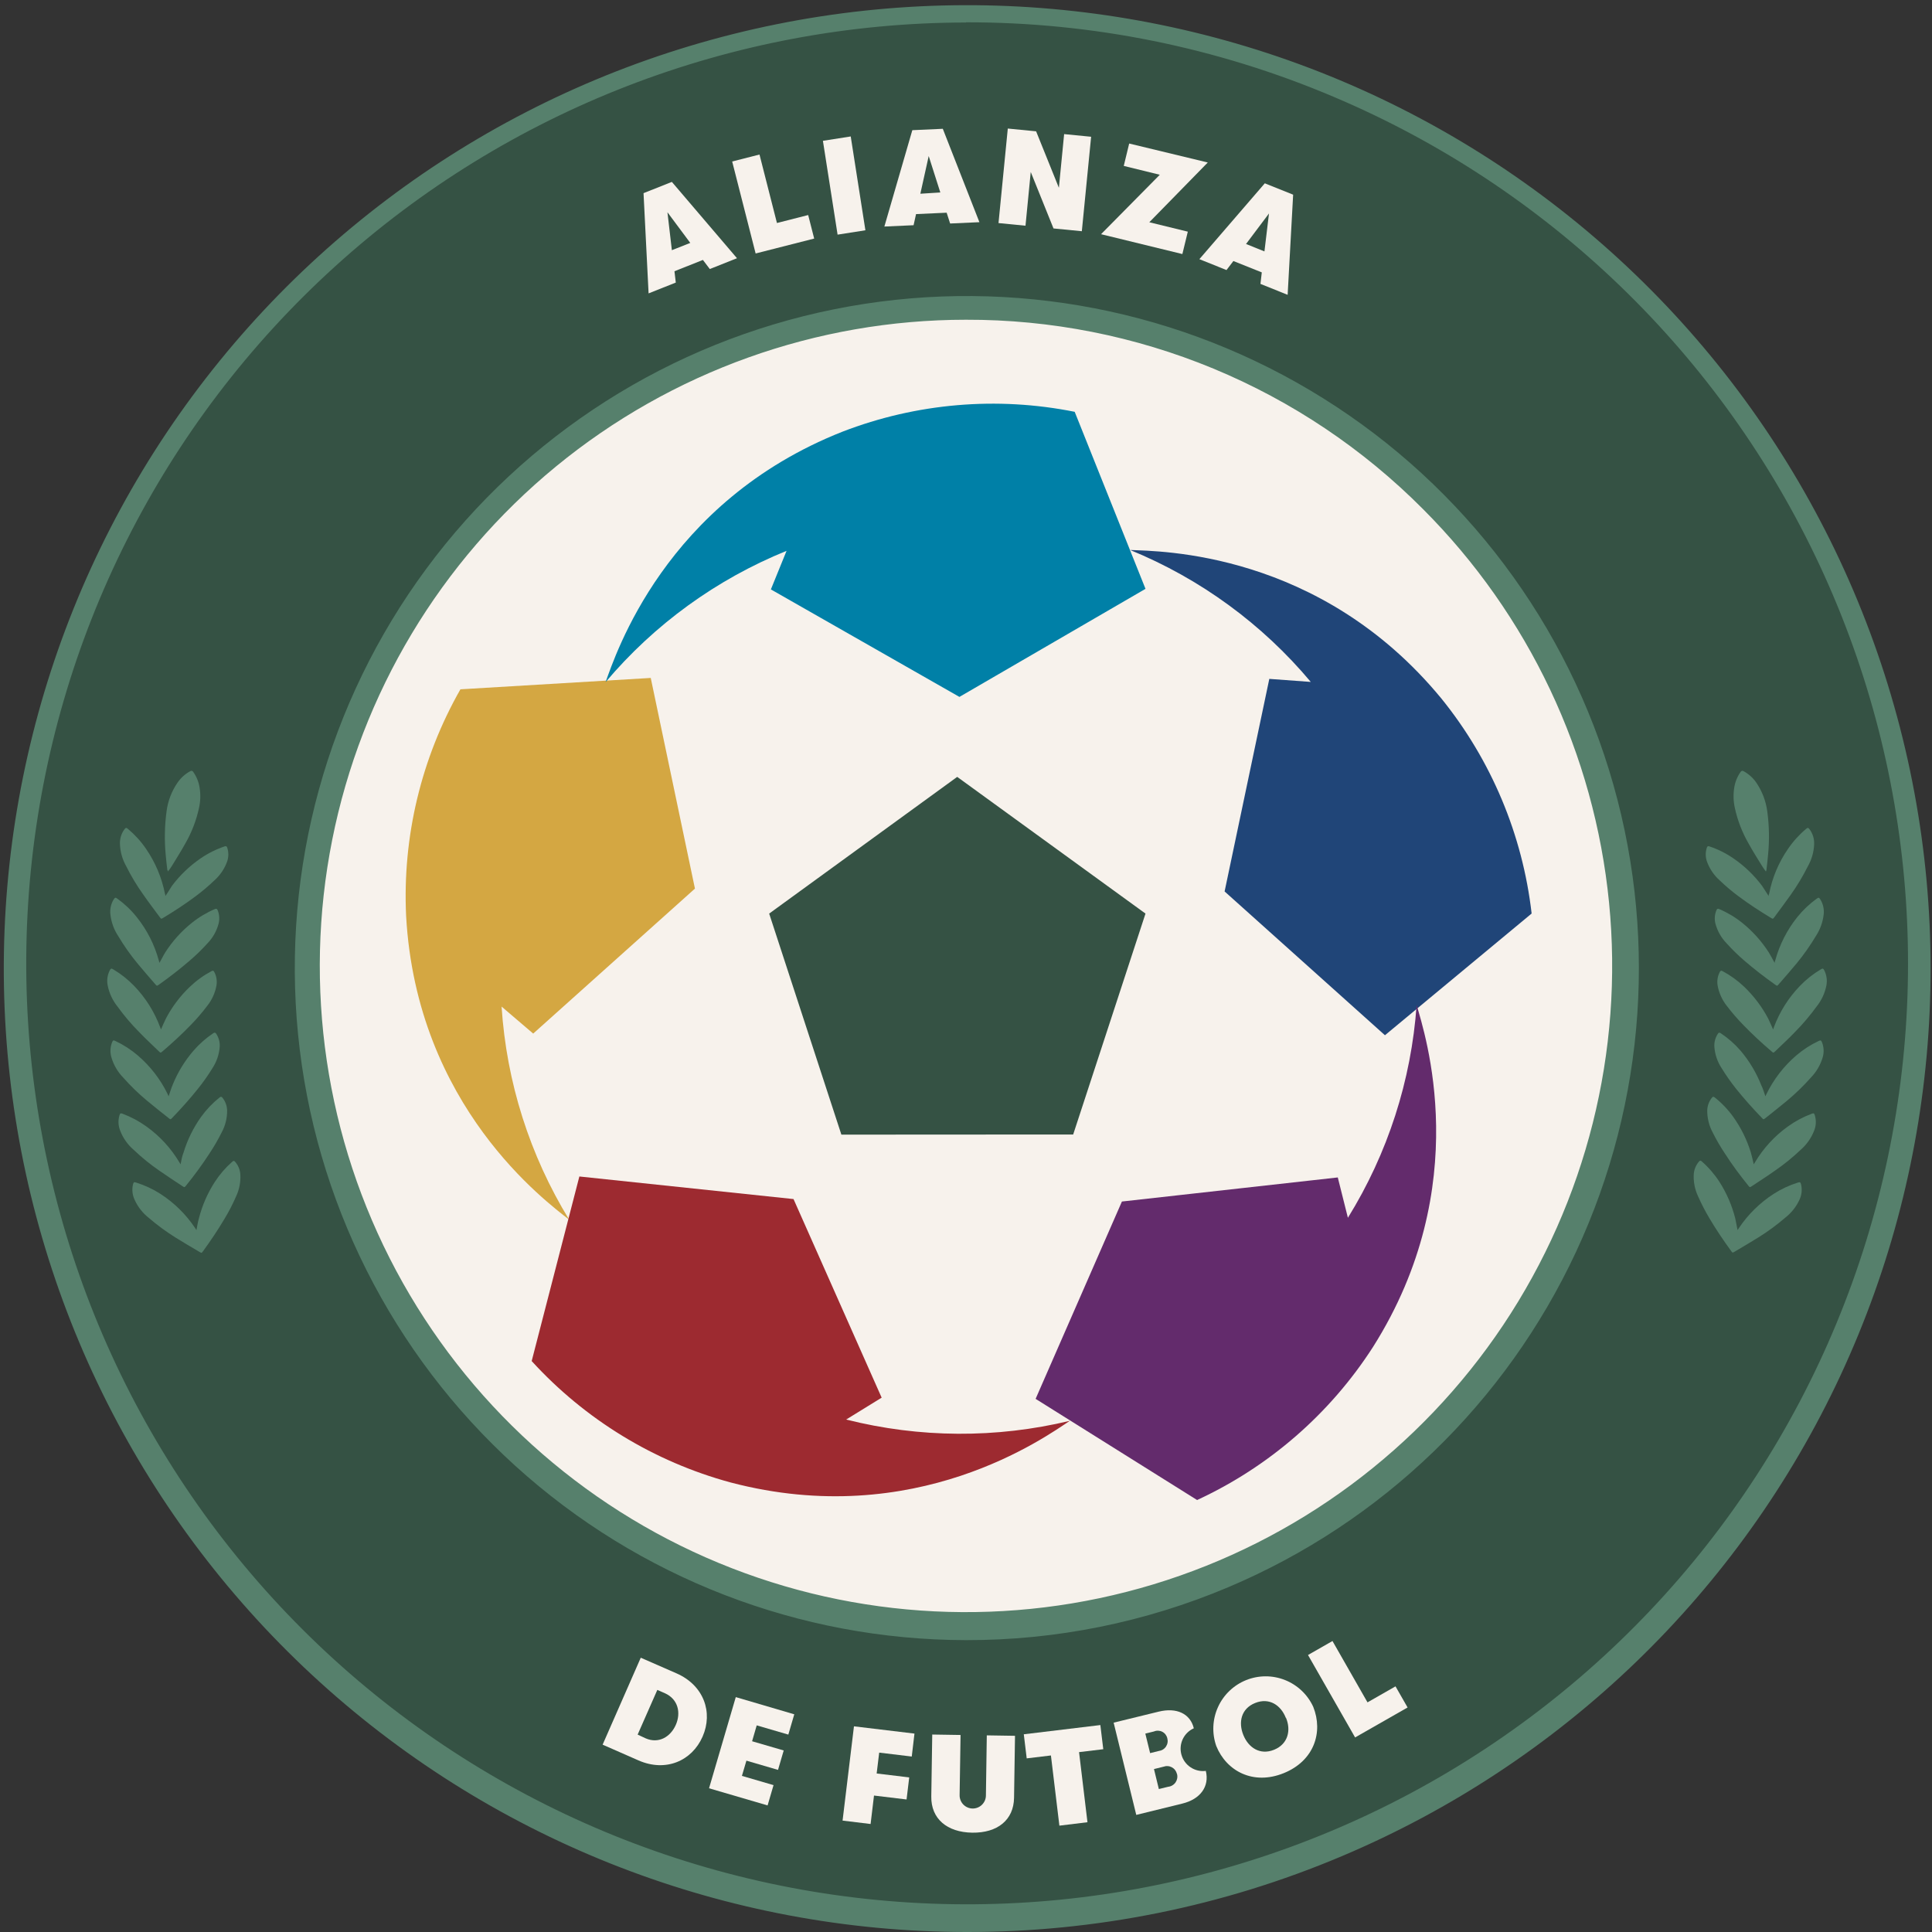
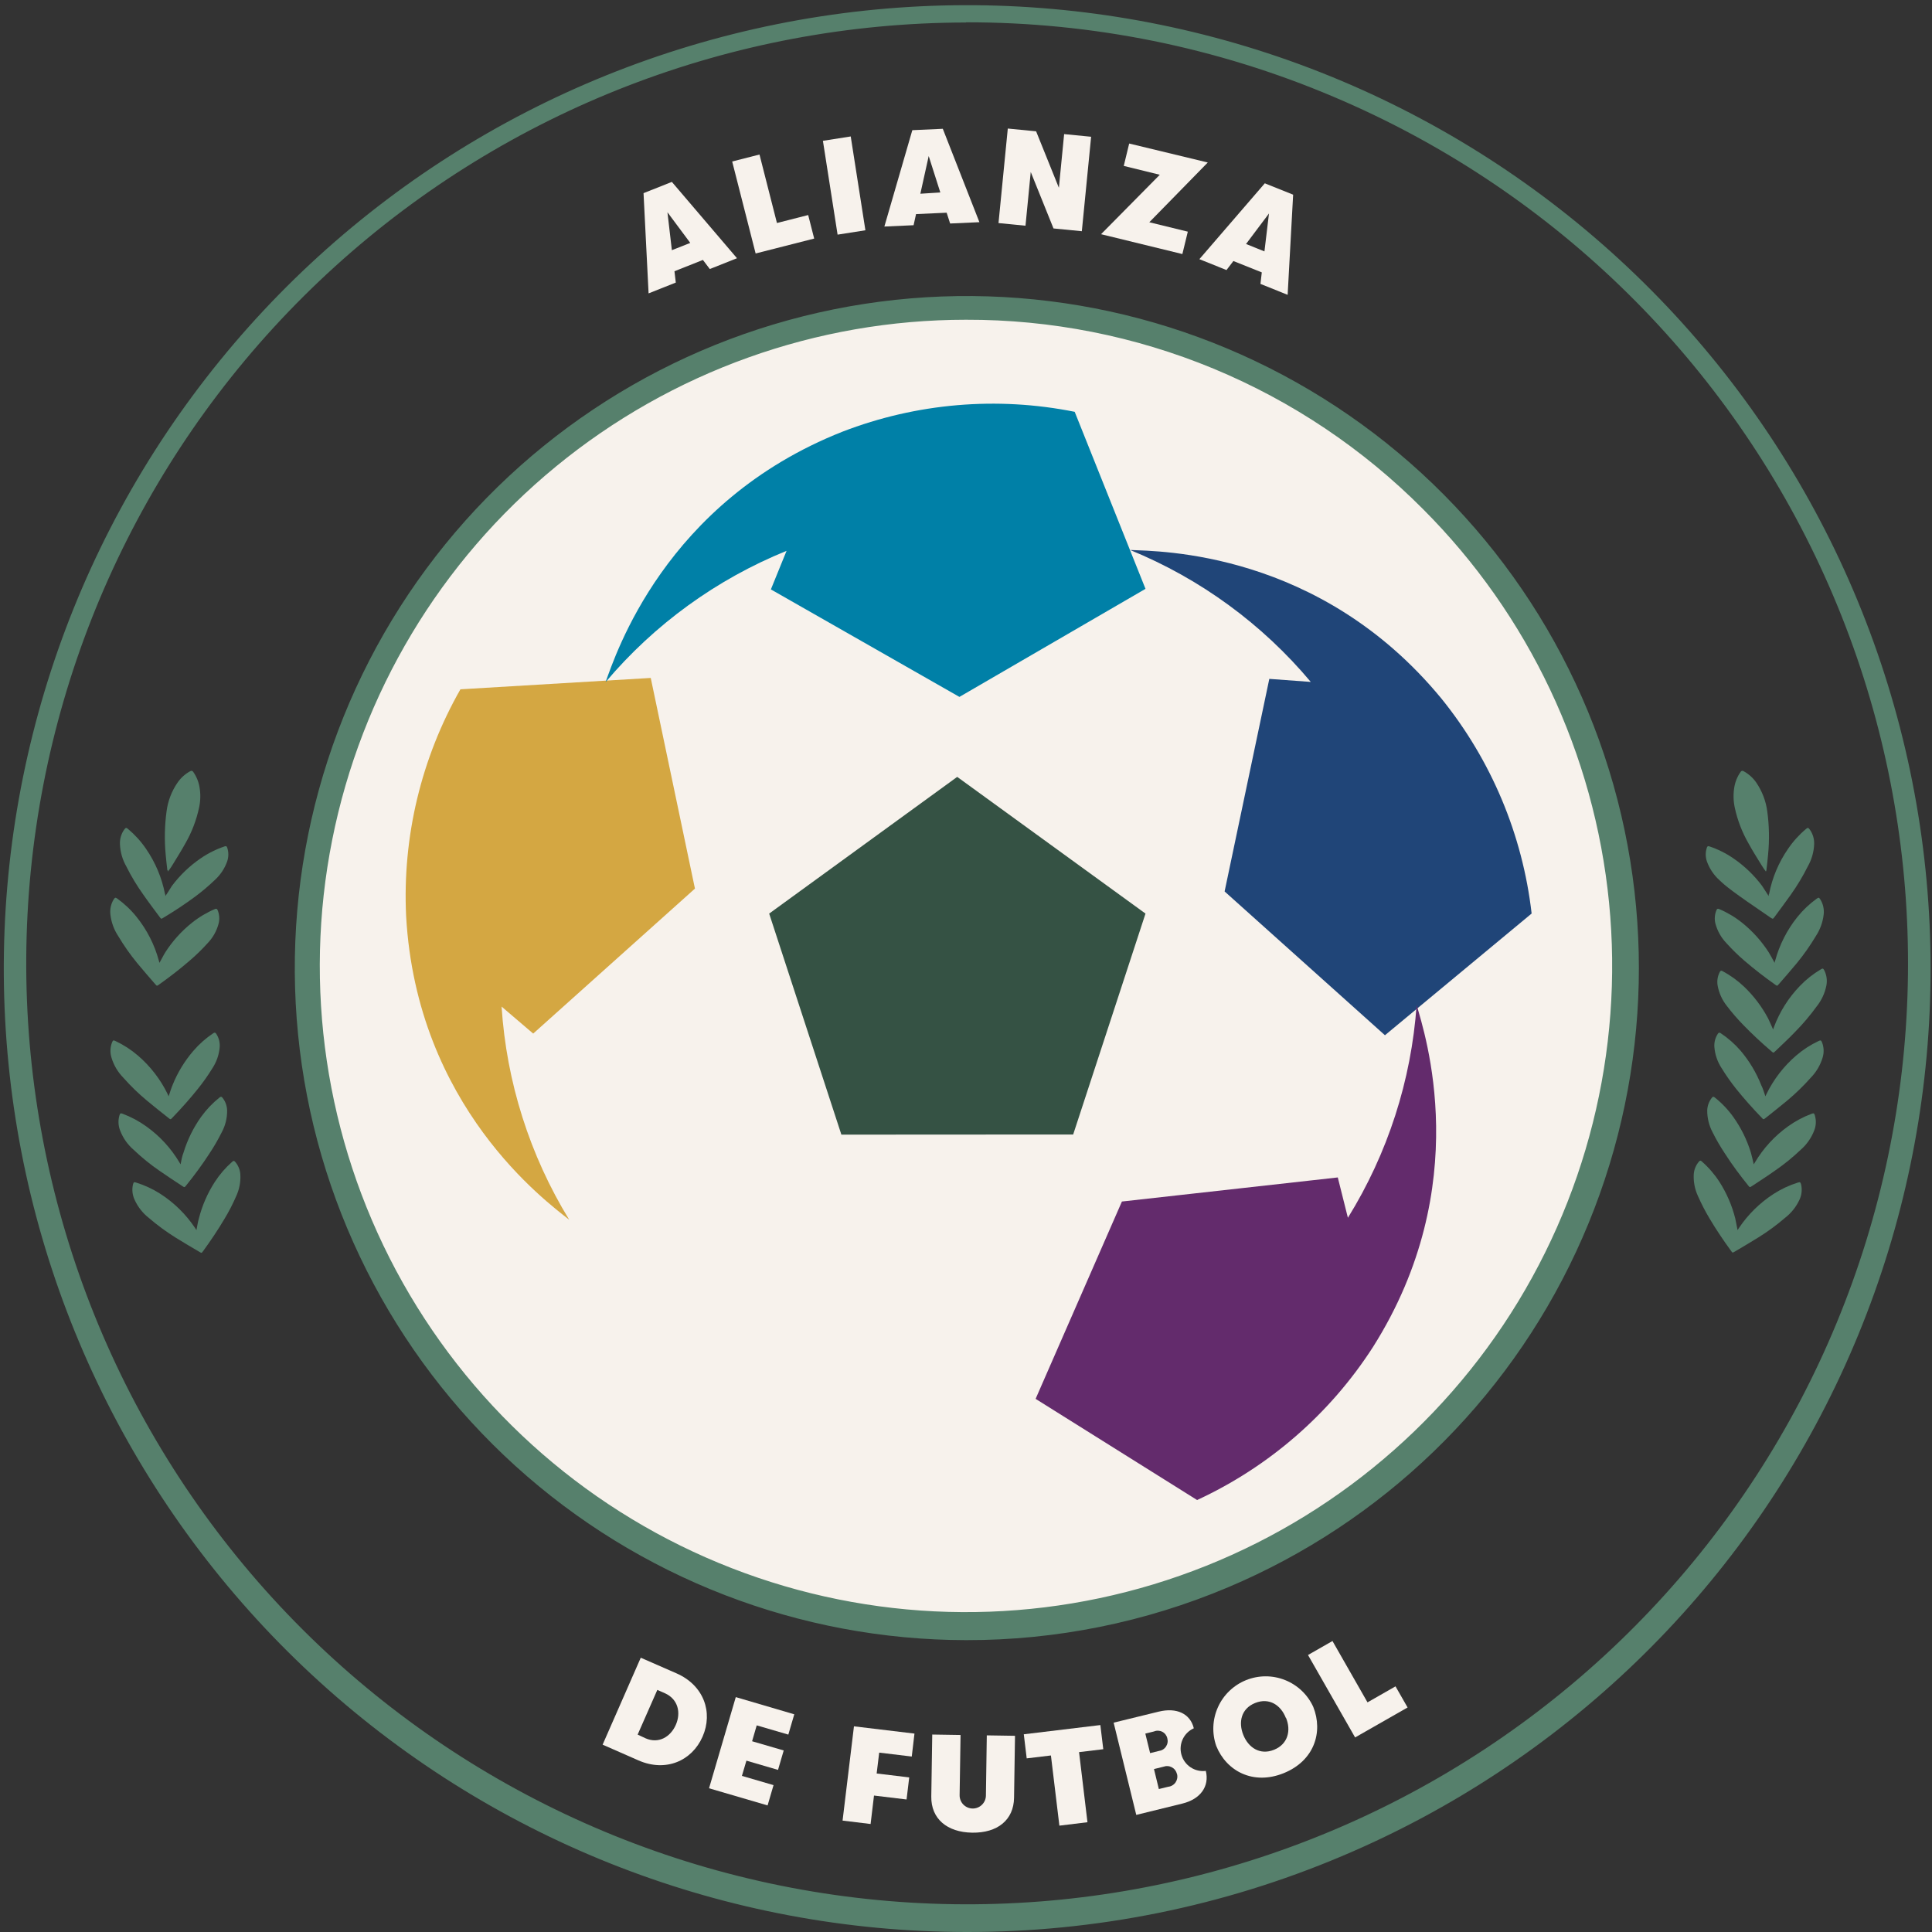
<svg xmlns="http://www.w3.org/2000/svg" width="131" height="131" viewBox="0 0 131 131" fill="none">
  <rect x="0" y="0" width="131" height="131" fill="#333333" stroke="none" />
  <g clip-path="url(#clip0_505_5568)">
-     <path d="M65.5 130.245C101.258 130.245 130.246 101.258 130.246 65.5C130.246 29.742 101.258 0.755 65.5 0.755C29.742 0.755 0.755 29.742 0.755 65.5C0.755 101.258 29.742 130.245 65.5 130.245Z" fill="#355244" />
    <path d="M65.496 131C49.302 130.979 33.694 124.943 21.698 114.065C9.703 103.186 2.175 88.24 0.576 72.126C-1.022 56.011 3.421 39.877 13.045 26.854C22.669 13.83 36.787 4.845 52.661 1.642C68.534 -1.561 85.032 1.246 98.953 9.519C112.874 17.792 123.226 30.94 128.001 46.414C132.776 61.887 131.634 78.583 124.795 93.262C117.957 107.941 105.91 119.556 90.992 125.855C82.926 129.269 74.254 131.019 65.496 131ZM65.496 1.526C49.681 1.546 34.437 7.44 22.722 18.063C11.006 28.687 3.654 43.283 2.091 59.02C0.529 74.758 4.867 90.515 14.265 103.235C23.663 115.955 37.45 124.731 52.952 127.86C68.454 130.99 84.566 128.251 98.162 120.173C111.759 112.096 121.87 99.256 126.536 84.145C131.201 69.034 130.088 52.729 123.412 38.392C116.736 24.055 104.973 12.71 90.404 6.555C82.526 3.214 74.053 1.499 65.496 1.513V1.526Z" fill="#56806C" />
    <path d="M65.5 110.263C90.222 110.263 110.263 90.222 110.263 65.5C110.263 40.778 90.222 20.737 65.5 20.737C40.778 20.737 20.737 40.778 20.737 65.5C20.737 90.222 40.778 110.263 65.5 110.263Z" fill="#F7F2EC" />
    <path d="M65.496 111.21C54.2 111.195 43.312 106.985 34.945 99.397C26.577 91.808 21.327 81.383 20.211 70.142C19.095 58.902 22.194 47.647 28.907 38.562C35.619 29.477 45.467 23.209 56.539 20.974C67.612 18.739 79.12 20.695 88.831 26.465C98.543 32.234 105.765 41.405 109.097 52.198C112.43 62.991 111.635 74.637 106.867 84.877C102.099 95.117 93.697 103.221 83.292 107.618C77.662 110 71.609 111.222 65.496 111.21ZM65.496 21.68C55.359 21.681 45.536 25.197 37.701 31.628C29.865 38.059 24.502 47.007 22.525 56.949C20.548 66.891 22.079 77.211 26.857 86.151C31.636 95.09 39.366 102.097 48.731 105.976C58.096 109.855 68.516 110.367 78.216 107.425C87.917 104.483 96.297 98.268 101.929 89.84C107.561 81.412 110.096 71.292 109.103 61.204C108.11 51.116 103.651 41.685 96.484 34.516C92.424 30.434 87.595 27.197 82.275 24.994C76.956 22.791 71.253 21.664 65.496 21.68Z" fill="#56806C" />
    <path d="M47.661 17.625L45.732 18.392L45.822 19.16L43.978 19.893L43.635 13.097L45.556 12.334L49.972 17.509L48.128 18.242L47.661 17.625ZM46.804 16.471L45.256 14.392L45.556 16.964L46.804 16.471Z" fill="#F7F2EC" />
    <path d="M49.646 10.95L51.498 10.478L52.681 15.121L54.799 14.581L55.206 16.176L51.236 17.187L49.646 10.95Z" fill="#F7F2EC" />
    <path d="M55.798 9.548L57.684 9.252L58.679 15.614L56.793 15.91L55.798 9.548Z" fill="#F7F2EC" />
    <path d="M64.188 14.422L62.113 14.517L61.946 15.271L59.965 15.361L61.86 8.827L63.927 8.733L66.409 15.065L64.424 15.155L64.188 14.422ZM63.759 13.05L62.971 10.581L62.405 13.136L63.759 13.05Z" fill="#F7F2EC" />
    <path d="M68.334 8.716L70.254 8.904L71.798 12.733L72.154 9.093L73.984 9.273L73.354 15.678L71.433 15.49L69.89 11.661L69.534 15.305L67.704 15.125L68.334 8.716Z" fill="#F7F2EC" />
    <path d="M78.64 11.85L76.197 11.25L76.565 9.732L81.894 11.018L77.929 15.07L80.54 15.708L80.171 17.226L74.657 15.88L78.64 11.85Z" fill="#F7F2EC" />
    <path d="M85.556 18.469L83.631 17.698L83.163 18.311L81.324 17.573L85.761 12.429L87.682 13.2L87.309 19.991L85.466 19.25L85.556 18.469ZM85.736 17.046L86.044 14.474L84.488 16.544L85.736 17.046Z" fill="#F7F2EC" />
    <path d="M43.447 112.402L45.877 113.465C47.721 114.276 48.364 116.102 47.639 117.753C46.915 119.403 45.14 120.175 43.292 119.365L40.861 118.297L43.447 112.402ZM43.768 117.864C44.651 118.254 45.457 117.782 45.822 116.959C46.186 116.136 45.98 115.219 45.097 114.816L44.57 114.584L43.236 117.615L43.768 117.864Z" fill="#F7F2EC" />
    <path d="M49.89 115.073L53.856 116.239L53.453 117.615L51.309 116.989L50.996 118.066L53.14 118.691L52.754 120.008L50.611 119.382L50.306 120.415L52.45 121.041L52.047 122.417L48.077 121.255L49.89 115.073Z" fill="#F7F2EC" />
    <path d="M57.903 117.054L62.006 117.547L61.822 119.103L59.614 118.837L59.442 120.252L61.65 120.518L61.47 122.014L59.262 121.748L59.031 123.677L57.131 123.446L57.903 117.054Z" fill="#F7F2EC" />
    <path d="M63.146 121.813L63.211 117.611L65.131 117.641L65.067 121.722C65.065 121.84 65.087 121.956 65.13 122.065C65.173 122.174 65.237 122.273 65.319 122.357C65.401 122.441 65.498 122.508 65.606 122.554C65.713 122.601 65.829 122.625 65.946 122.627C66.063 122.629 66.179 122.607 66.288 122.564C66.397 122.521 66.496 122.457 66.58 122.375C66.664 122.293 66.731 122.196 66.778 122.089C66.824 121.981 66.849 121.865 66.85 121.748L66.91 117.667L68.823 117.697L68.758 121.898C68.737 123.407 67.631 124.291 65.92 124.265C64.21 124.239 63.125 123.317 63.146 121.813Z" fill="#F7F2EC" />
    <path d="M71.258 119.03L69.616 119.227L69.419 117.594L74.61 116.968L74.808 118.606L73.166 118.803L73.736 123.557L71.832 123.789L71.258 119.03Z" fill="#F7F2EC" />
    <path d="M81.761 120.076C82.019 121.126 81.397 121.993 80.166 122.293L77.045 123.06L75.511 116.805L78.563 116.059C79.785 115.759 80.707 116.196 80.947 117.187C80.615 117.336 80.348 117.599 80.194 117.929C80.04 118.258 80.01 118.632 80.109 118.982C80.207 119.333 80.428 119.636 80.732 119.836C81.035 120.037 81.4 120.122 81.761 120.076ZM77.659 117.547L77.984 118.871L78.572 118.726C78.669 118.714 78.763 118.682 78.847 118.631C78.931 118.58 79.003 118.511 79.058 118.43C79.113 118.348 79.15 118.256 79.166 118.159C79.182 118.062 79.176 117.963 79.15 117.868C79.13 117.774 79.088 117.685 79.03 117.608C78.971 117.531 78.896 117.468 78.81 117.424C78.724 117.379 78.629 117.354 78.532 117.35C78.436 117.346 78.339 117.363 78.25 117.401L77.659 117.547ZM79.802 120.278C79.779 120.183 79.736 120.094 79.676 120.016C79.617 119.939 79.541 119.876 79.455 119.83C79.368 119.784 79.273 119.757 79.176 119.751C79.078 119.744 78.98 119.759 78.889 119.793L78.246 119.952L78.576 121.307L79.21 121.152C79.311 121.142 79.407 121.109 79.493 121.057C79.58 121.006 79.654 120.936 79.711 120.853C79.767 120.77 79.805 120.675 79.822 120.576C79.838 120.476 79.833 120.375 79.806 120.278H79.802Z" fill="#F7F2EC" />
    <path d="M82.469 118.387C82.167 117.526 82.209 116.581 82.586 115.75C82.962 114.918 83.645 114.264 84.491 113.922C85.337 113.581 86.283 113.578 87.131 113.916C87.979 114.253 88.665 114.904 89.045 115.733C89.731 117.448 89.11 119.395 87.039 120.231C84.968 121.067 83.155 120.085 82.469 118.387ZM87.185 116.479C86.85 115.622 86.066 115.086 85.105 115.472C84.145 115.858 83.961 116.788 84.304 117.641C84.647 118.494 85.431 119.03 86.387 118.644C87.343 118.258 87.549 117.315 87.198 116.479H87.185Z" fill="#F7F2EC" />
    <path d="M88.69 112.218L90.349 111.27L92.724 115.429L94.623 114.344L95.442 115.776L91.883 117.808L88.69 112.218Z" fill="#F7F2EC" />
    <path d="M44.124 45.968L31.219 46.739C28.56 51.408 27.283 56.737 27.537 62.105C28.257 75.061 37.067 81.487 38.598 82.709C35.918 78.334 34.343 73.372 34.01 68.252L36.154 70.083L47.121 60.252L44.124 45.968Z" fill="#D4A742" />
    <path d="M77.671 39.927L72.87 27.923C67.601 26.867 62.14 27.334 57.127 29.269C45.059 34.036 41.736 44.42 41.059 46.255C44.368 42.335 48.58 39.279 53.333 37.35L52.27 39.965L65.054 47.254L77.671 39.927Z" fill="#0080A7" />
    <path d="M93.907 70.195L103.853 61.942C103.239 56.601 101.117 51.545 97.735 47.365C89.491 37.346 78.589 37.376 76.634 37.294C81.381 39.237 85.584 42.306 88.878 46.238L86.066 46.032L83.035 60.445L93.907 70.195Z" fill="#204578" />
    <path d="M70.22 94.85L81.17 101.71C86.048 99.455 90.184 95.858 93.093 91.339C100.029 80.372 96.591 70.027 96.055 68.141C95.695 73.258 94.096 78.211 91.395 82.572L90.709 79.837L76.072 81.47L70.22 94.85Z" fill="#632B6C" />
-     <path d="M39.284 79.772L36.051 92.287C39.673 96.255 44.35 99.11 49.535 100.518C62.083 103.819 70.906 97.418 72.544 96.338C67.556 97.538 62.35 97.509 57.376 96.252L59.781 94.769L53.805 81.303L39.284 79.772Z" fill="#9D2A30" />
    <path d="M52.154 61.946L64.904 52.677L77.671 61.946L72.767 76.925L57.05 76.934L52.154 61.946Z" fill="#355244" />
    <path d="M119.738 59.095C119.643 58.962 119.557 58.855 119.489 58.739C119.172 58.22 118.842 57.71 118.554 57.178C118.127 56.434 117.816 55.629 117.633 54.791C117.53 54.329 117.517 53.851 117.594 53.384C117.656 53.008 117.802 52.65 118.023 52.338C118.032 52.321 118.045 52.306 118.06 52.294C118.076 52.282 118.094 52.273 118.113 52.269C118.132 52.264 118.152 52.264 118.171 52.268C118.19 52.272 118.208 52.28 118.224 52.291C118.566 52.476 118.86 52.739 119.082 53.059C119.483 53.646 119.74 54.321 119.832 55.026C119.962 55.987 119.981 56.959 119.888 57.925C119.862 58.285 119.81 58.645 119.772 59.005C119.765 59.036 119.753 59.067 119.738 59.095Z" fill="#56806C" />
    <path d="M117.817 83.408L117.903 83.275C118.523 82.347 119.327 81.557 120.265 80.951C120.775 80.623 121.328 80.365 121.907 80.184C122.053 80.141 122.078 80.154 122.121 80.299C122.206 80.651 122.169 81.022 122.014 81.35C121.792 81.829 121.458 82.248 121.041 82.572C120.473 83.061 119.868 83.505 119.232 83.901C118.7 84.235 118.151 84.552 117.611 84.874C117.474 84.955 117.47 84.951 117.38 84.823C116.861 84.111 116.368 83.382 115.918 82.623C115.627 82.136 115.366 81.632 115.137 81.114C114.917 80.646 114.817 80.13 114.846 79.614C114.869 79.297 114.994 78.996 115.202 78.756C115.266 78.683 115.317 78.675 115.395 78.756C115.852 79.156 116.251 79.618 116.582 80.128C117.072 80.892 117.436 81.73 117.658 82.61C117.71 82.859 117.761 83.125 117.817 83.408Z" fill="#56806C" />
    <path d="M118.914 78.949C118.944 78.893 118.97 78.85 118.996 78.812C119.566 77.855 120.328 77.026 121.234 76.377C121.729 76.021 122.27 75.732 122.841 75.519C122.983 75.468 123.009 75.481 123.056 75.626C123.161 75.972 123.143 76.343 123.004 76.677C122.809 77.172 122.497 77.613 122.095 77.963C121.552 78.48 120.969 78.953 120.35 79.378C119.836 79.742 119.304 80.085 118.777 80.432C118.648 80.518 118.644 80.514 118.546 80.394C117.992 79.708 117.465 79.005 116.981 78.25C116.664 77.777 116.377 77.285 116.123 76.775C115.881 76.319 115.756 75.809 115.759 75.292C115.769 74.98 115.879 74.68 116.072 74.435C116.132 74.357 116.183 74.344 116.265 74.409C116.74 74.786 117.162 75.228 117.517 75.721C118.046 76.459 118.451 77.279 118.717 78.147C118.794 78.409 118.846 78.67 118.914 78.949Z" fill="#56806C" />
    <path d="M119.703 74.336L119.772 74.19C120.259 73.188 120.946 72.297 121.791 71.571C122.251 71.175 122.763 70.843 123.313 70.585C123.45 70.52 123.48 70.533 123.54 70.67C123.675 71.007 123.688 71.38 123.579 71.725C123.425 72.229 123.153 72.689 122.786 73.067C122.289 73.629 121.75 74.152 121.174 74.632C120.689 75.035 120.192 75.425 119.699 75.819C119.574 75.914 119.57 75.914 119.463 75.798C118.85 75.163 118.267 74.512 117.714 73.822C117.36 73.378 117.033 72.912 116.736 72.428C116.451 71.996 116.282 71.499 116.243 70.983C116.223 70.67 116.306 70.358 116.479 70.096C116.531 70.014 116.582 69.997 116.668 70.053C117.175 70.389 117.634 70.793 118.031 71.254C118.619 71.95 119.09 72.738 119.424 73.586C119.54 73.809 119.609 74.062 119.703 74.336Z" fill="#56806C" />
    <path d="M120.226 69.804C120.248 69.749 120.261 69.701 120.278 69.654C120.667 68.61 121.266 67.657 122.04 66.855C122.461 66.416 122.94 66.037 123.463 65.727C123.592 65.65 123.622 65.659 123.695 65.792C123.858 66.114 123.908 66.483 123.836 66.838C123.731 67.356 123.503 67.841 123.172 68.252C122.731 68.86 122.245 69.433 121.718 69.967C121.29 70.418 120.814 70.85 120.359 71.292C120.248 71.399 120.243 71.395 120.123 71.292C119.455 70.722 118.811 70.126 118.198 69.491C117.802 69.086 117.432 68.656 117.088 68.205C116.766 67.8 116.551 67.321 116.462 66.812C116.412 66.501 116.465 66.182 116.612 65.903C116.655 65.817 116.702 65.796 116.797 65.847C117.333 66.133 117.828 66.491 118.267 66.91C118.918 67.534 119.465 68.258 119.888 69.054C120.012 69.299 120.106 69.543 120.226 69.804Z" fill="#56806C" />
    <path d="M120.329 65.286C120.329 65.226 120.355 65.178 120.368 65.131C120.661 64.056 121.171 63.052 121.868 62.182C122.249 61.708 122.691 61.289 123.184 60.934C123.309 60.844 123.339 60.848 123.42 60.973C123.614 61.279 123.697 61.642 123.656 62.002C123.597 62.527 123.415 63.031 123.124 63.472C122.741 64.113 122.311 64.725 121.838 65.303C121.435 65.791 121.019 66.263 120.603 66.743C120.505 66.859 120.501 66.859 120.372 66.769C119.652 66.259 118.957 65.723 118.288 65.148C117.858 64.779 117.451 64.382 117.071 63.961C116.711 63.589 116.452 63.131 116.316 62.632C116.238 62.327 116.262 62.005 116.385 61.714C116.423 61.624 116.466 61.599 116.565 61.637C117.125 61.875 117.65 62.188 118.125 62.568C118.831 63.135 119.441 63.812 119.93 64.574C120.068 64.797 120.188 65.037 120.329 65.286Z" fill="#56806C" />
-     <path d="M119.926 60.758C119.926 60.698 119.926 60.651 119.956 60.604C120.168 59.508 120.606 58.469 121.242 57.552C121.584 57.049 121.994 56.596 122.46 56.205C122.576 56.111 122.606 56.111 122.7 56.231C122.915 56.522 123.024 56.877 123.009 57.239C122.99 57.767 122.842 58.284 122.58 58.743C122.246 59.412 121.86 60.054 121.427 60.664C121.062 61.183 120.681 61.684 120.308 62.194C120.213 62.319 120.209 62.315 120.072 62.233C119.322 61.779 118.584 61.299 117.877 60.771C117.426 60.435 116.997 60.071 116.591 59.682C116.202 59.332 115.907 58.89 115.733 58.396C115.633 58.099 115.633 57.776 115.733 57.479C115.763 57.384 115.806 57.354 115.905 57.389C116.481 57.582 117.028 57.855 117.53 58.199C118.278 58.711 118.937 59.342 119.48 60.068C119.63 60.295 119.767 60.518 119.926 60.758Z" fill="#56806C" />
+     <path d="M119.926 60.758C119.926 60.698 119.926 60.651 119.956 60.604C120.168 59.508 120.606 58.469 121.242 57.552C121.584 57.049 121.994 56.596 122.46 56.205C122.576 56.111 122.606 56.111 122.7 56.231C122.915 56.522 123.024 56.877 123.009 57.239C122.99 57.767 122.842 58.284 122.58 58.743C122.246 59.412 121.86 60.054 121.427 60.664C121.062 61.183 120.681 61.684 120.308 62.194C120.213 62.319 120.209 62.315 120.072 62.233C117.426 60.435 116.997 60.071 116.591 59.682C116.202 59.332 115.907 58.89 115.733 58.396C115.633 58.099 115.633 57.776 115.733 57.479C115.763 57.384 115.806 57.354 115.905 57.389C116.481 57.582 117.028 57.855 117.53 58.199C118.278 58.711 118.937 59.342 119.48 60.068C119.63 60.295 119.767 60.518 119.926 60.758Z" fill="#56806C" />
    <path d="M11.387 59.095C11.485 58.962 11.567 58.855 11.64 58.739C11.953 58.22 12.283 57.71 12.574 57.178C13.001 56.434 13.31 55.629 13.492 54.791C13.597 54.329 13.61 53.851 13.53 53.384C13.469 53.008 13.322 52.65 13.102 52.338C13.092 52.321 13.08 52.306 13.064 52.294C13.049 52.282 13.031 52.273 13.012 52.269C12.992 52.264 12.973 52.264 12.953 52.268C12.934 52.272 12.916 52.28 12.9 52.291C12.558 52.476 12.264 52.739 12.043 53.059C11.638 53.645 11.38 54.319 11.292 55.026C11.163 55.987 11.143 56.959 11.232 57.925C11.258 58.285 11.309 58.645 11.348 59.005C11.387 59.009 11.387 59.044 11.387 59.095Z" fill="#56806C" />
    <path d="M13.32 83.408C13.29 83.356 13.26 83.314 13.235 83.275C12.616 82.347 11.814 81.556 10.877 80.951C10.365 80.623 9.811 80.365 9.23 80.184C9.089 80.141 9.063 80.154 9.02 80.299C8.935 80.652 8.973 81.022 9.127 81.35C9.346 81.836 9.68 82.261 10.101 82.589C10.669 83.077 11.274 83.521 11.91 83.918C12.446 84.252 12.99 84.57 13.535 84.891C13.668 84.973 13.672 84.968 13.766 84.84C14.285 84.128 14.774 83.399 15.224 82.64C15.518 82.156 15.778 81.651 16.004 81.131C16.226 80.664 16.326 80.147 16.296 79.631C16.276 79.313 16.151 79.011 15.94 78.773C15.876 78.7 15.828 78.692 15.747 78.773C15.291 79.174 14.893 79.635 14.563 80.145C14.07 80.908 13.705 81.747 13.483 82.627C13.415 82.859 13.376 83.125 13.32 83.408Z" fill="#56806C" />
    <path d="M12.244 78.949C12.21 78.893 12.189 78.85 12.163 78.812C11.592 77.854 10.829 77.025 9.921 76.377C9.427 76.021 8.887 75.733 8.317 75.519C8.176 75.468 8.146 75.481 8.099 75.626C7.997 75.973 8.016 76.343 8.154 76.677C8.347 77.174 8.659 77.616 9.063 77.963C9.605 78.48 10.187 78.953 10.804 79.378C11.323 79.742 11.854 80.085 12.377 80.432C12.51 80.518 12.514 80.514 12.613 80.394C13.166 79.708 13.689 79.005 14.178 78.25C14.495 77.777 14.781 77.285 15.035 76.775C15.281 76.32 15.407 75.809 15.4 75.292C15.392 74.98 15.282 74.679 15.087 74.435C15.027 74.357 14.975 74.344 14.894 74.409C14.419 74.788 13.998 75.229 13.642 75.721C13.114 76.459 12.71 77.279 12.446 78.147C12.343 78.409 12.296 78.67 12.244 78.949Z" fill="#56806C" />
    <path d="M11.434 74.336L11.37 74.19C10.883 73.188 10.195 72.297 9.35 71.571C8.888 71.175 8.375 70.843 7.824 70.585C7.687 70.52 7.661 70.533 7.601 70.67C7.467 71.007 7.453 71.38 7.563 71.725C7.715 72.23 7.987 72.69 8.356 73.067C8.852 73.629 9.391 74.152 9.968 74.632C10.448 75.035 10.949 75.425 11.443 75.819C11.562 75.914 11.567 75.914 11.678 75.798C12.287 75.163 12.874 74.512 13.423 73.822C13.78 73.379 14.108 72.913 14.405 72.428C14.688 71.996 14.858 71.499 14.898 70.983C14.918 70.67 14.835 70.358 14.662 70.096C14.606 70.014 14.559 69.997 14.469 70.053C13.963 70.389 13.506 70.793 13.11 71.254C12.518 71.942 12.043 72.722 11.704 73.564C11.601 73.809 11.528 74.062 11.434 74.336Z" fill="#56806C" />
-     <path d="M10.915 69.804L10.86 69.654C10.472 68.61 9.874 67.657 9.102 66.855C8.68 66.417 8.201 66.038 7.678 65.727C7.545 65.65 7.52 65.659 7.443 65.792C7.278 66.114 7.23 66.484 7.305 66.838C7.411 67.356 7.639 67.841 7.97 68.252C8.409 68.861 8.895 69.434 9.423 69.967C9.852 70.418 10.324 70.85 10.778 71.292C10.889 71.399 10.894 71.395 11.014 71.292C11.682 70.722 12.33 70.126 12.943 69.491C13.339 69.087 13.708 68.657 14.049 68.205C14.372 67.801 14.589 67.322 14.679 66.812C14.729 66.501 14.677 66.182 14.529 65.903C14.482 65.817 14.435 65.796 14.345 65.847C13.808 66.132 13.313 66.49 12.874 66.91C12.221 67.532 11.673 68.256 11.254 69.054C11.13 69.299 11.031 69.543 10.915 69.804Z" fill="#56806C" />
    <path d="M10.812 65.286L10.769 65.131C10.478 64.055 9.967 63.051 9.269 62.182C8.891 61.707 8.45 61.288 7.957 60.934C7.833 60.844 7.803 60.848 7.717 60.973C7.525 61.279 7.443 61.642 7.485 62.002C7.543 62.527 7.725 63.031 8.017 63.472C8.399 64.114 8.829 64.726 9.303 65.303C9.702 65.791 10.122 66.263 10.534 66.743C10.636 66.859 10.641 66.859 10.769 66.769C11.485 66.259 12.184 65.723 12.849 65.148C13.282 64.78 13.69 64.383 14.07 63.961C14.43 63.589 14.688 63.132 14.821 62.632C14.9 62.327 14.878 62.005 14.757 61.714C14.718 61.624 14.671 61.599 14.576 61.637C14.016 61.875 13.491 62.188 13.016 62.568C12.307 63.133 11.696 63.811 11.207 64.574C11.069 64.797 10.958 65.037 10.812 65.286Z" fill="#56806C" />
    <path d="M11.211 60.758C11.211 60.698 11.211 60.651 11.185 60.604C10.97 59.509 10.532 58.471 9.899 57.552C9.556 57.049 9.145 56.596 8.677 56.205C8.562 56.111 8.532 56.111 8.437 56.231C8.223 56.522 8.116 56.878 8.133 57.239C8.154 57.767 8.301 58.283 8.562 58.743C8.896 59.413 9.283 60.056 9.719 60.664C10.079 61.183 10.461 61.684 10.838 62.194C10.932 62.319 10.937 62.315 11.07 62.233C11.824 61.779 12.557 61.299 13.265 60.771C13.715 60.435 14.145 60.071 14.551 59.682C14.94 59.332 15.235 58.89 15.408 58.396C15.507 58.098 15.507 57.776 15.408 57.479C15.378 57.384 15.335 57.354 15.232 57.389C14.656 57.583 14.11 57.855 13.608 58.199C12.86 58.712 12.201 59.343 11.657 60.068C11.507 60.295 11.387 60.518 11.211 60.758Z" fill="#56806C" />
  </g>
  <defs>
    <clipPath id="clip0_505_5568">
      <rect width="131" height="131" fill="white" />
    </clipPath>
  </defs>
</svg>